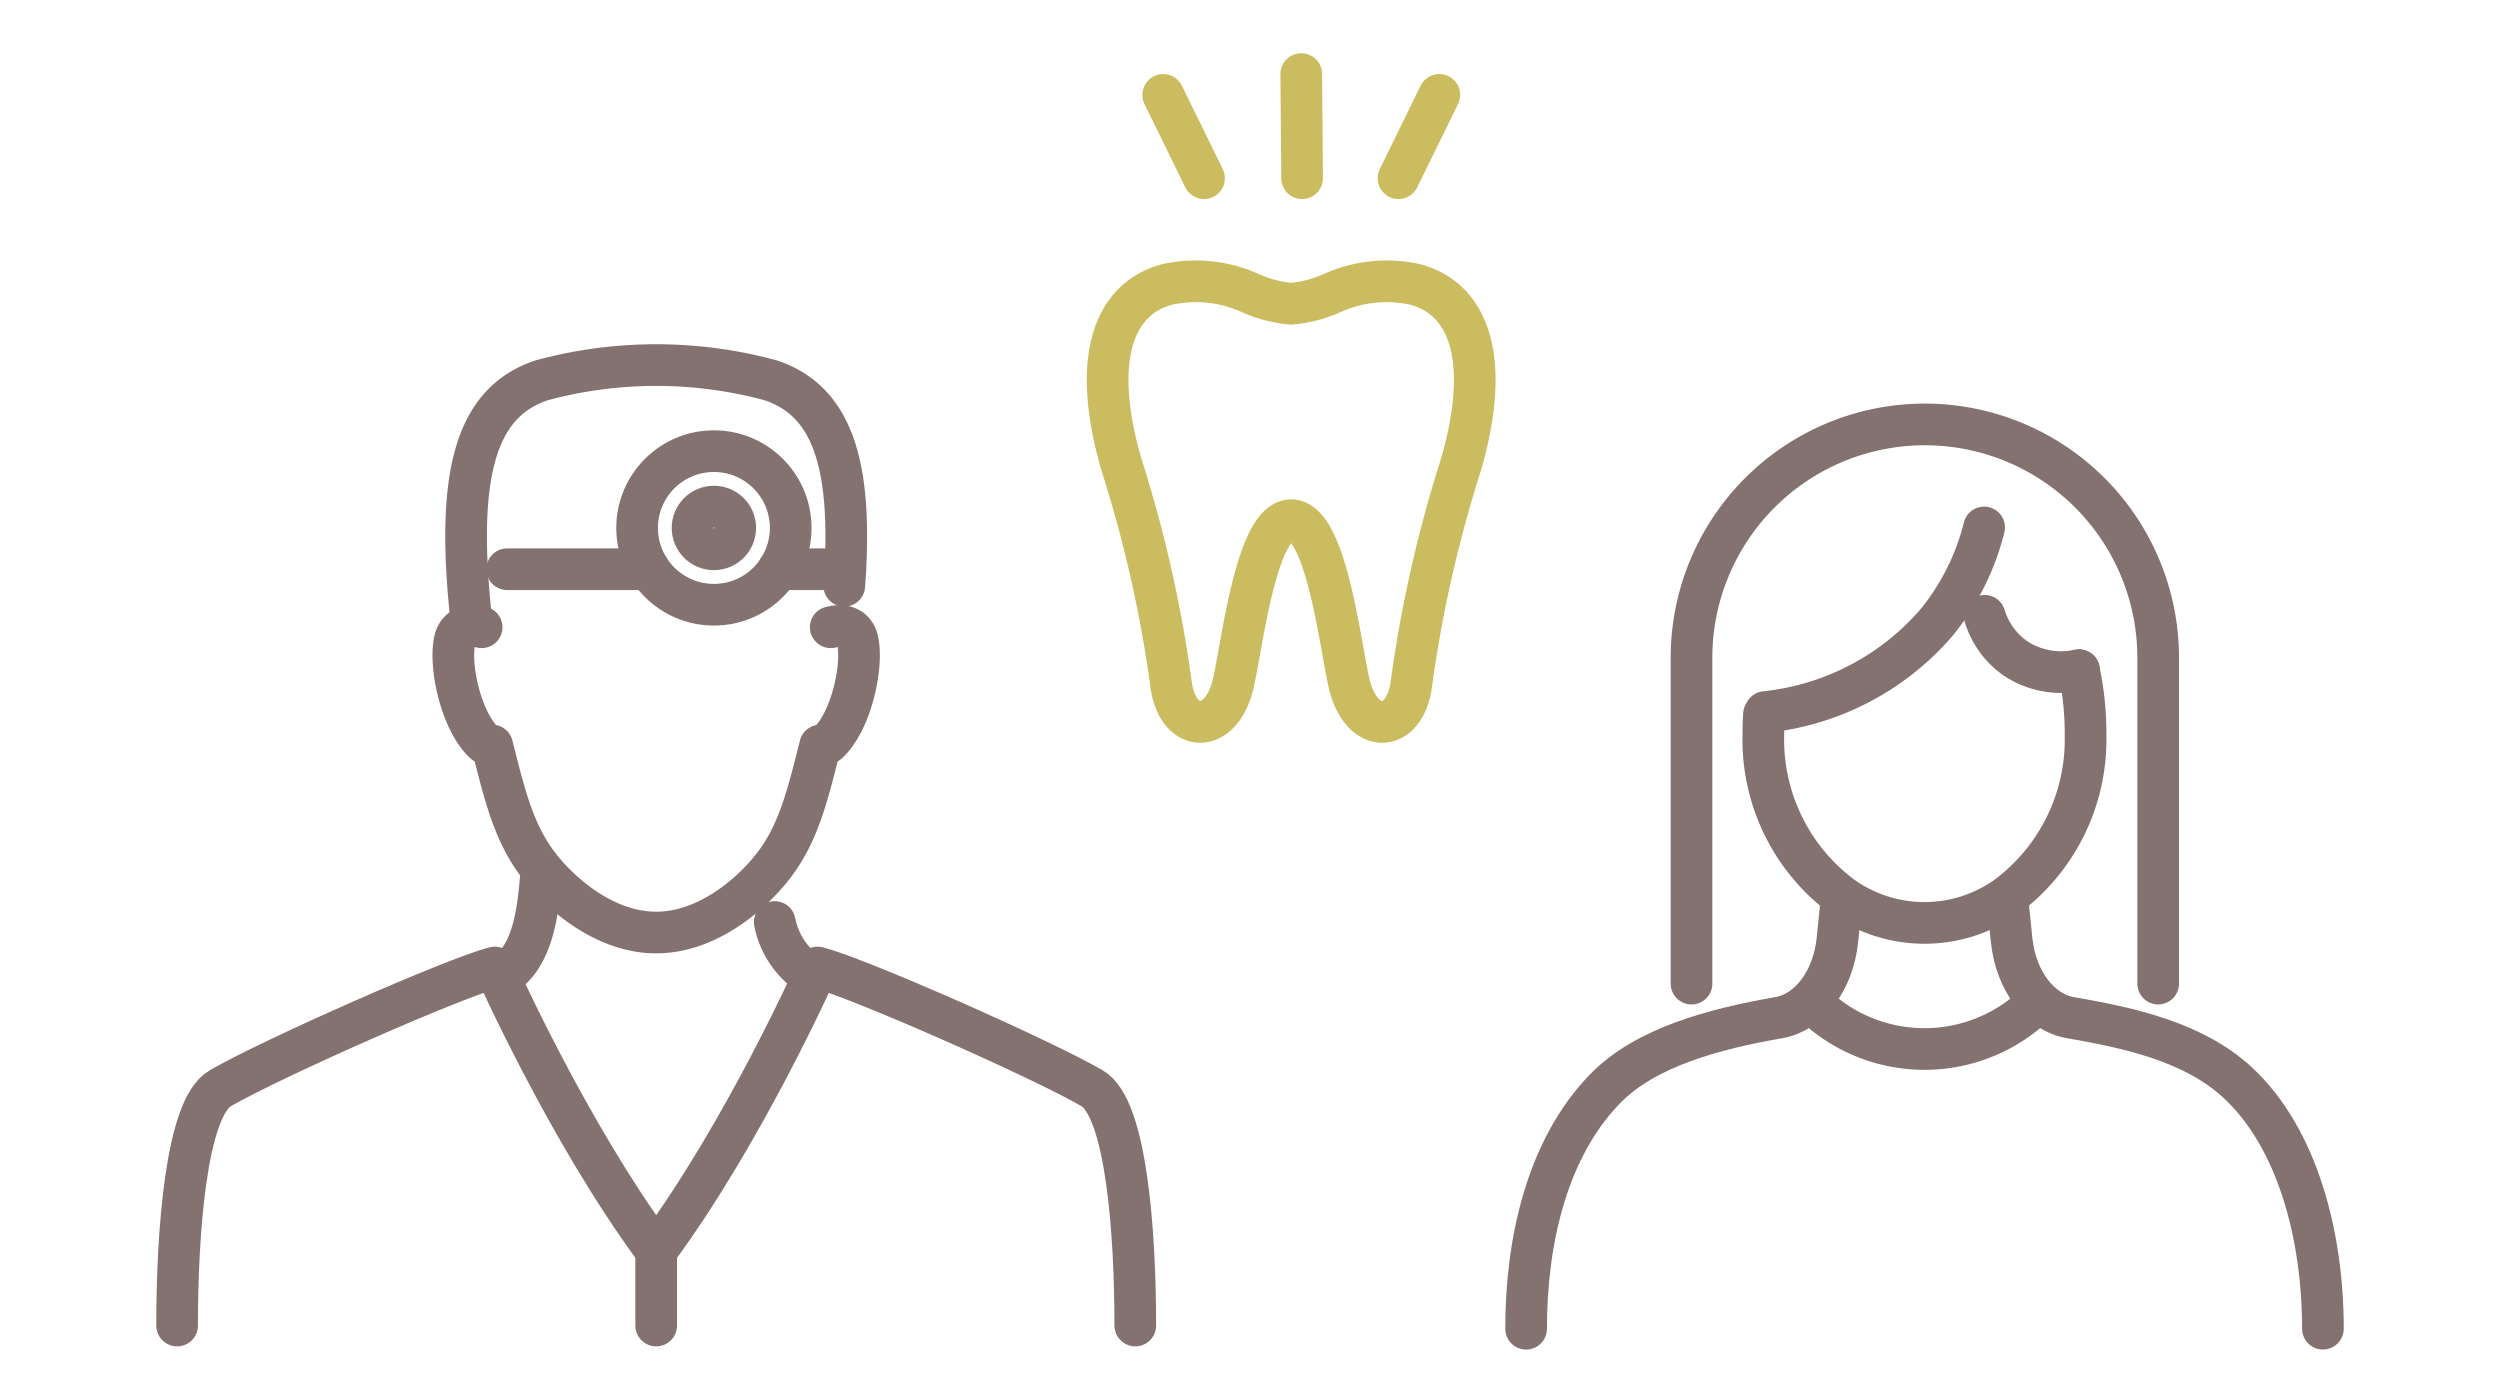
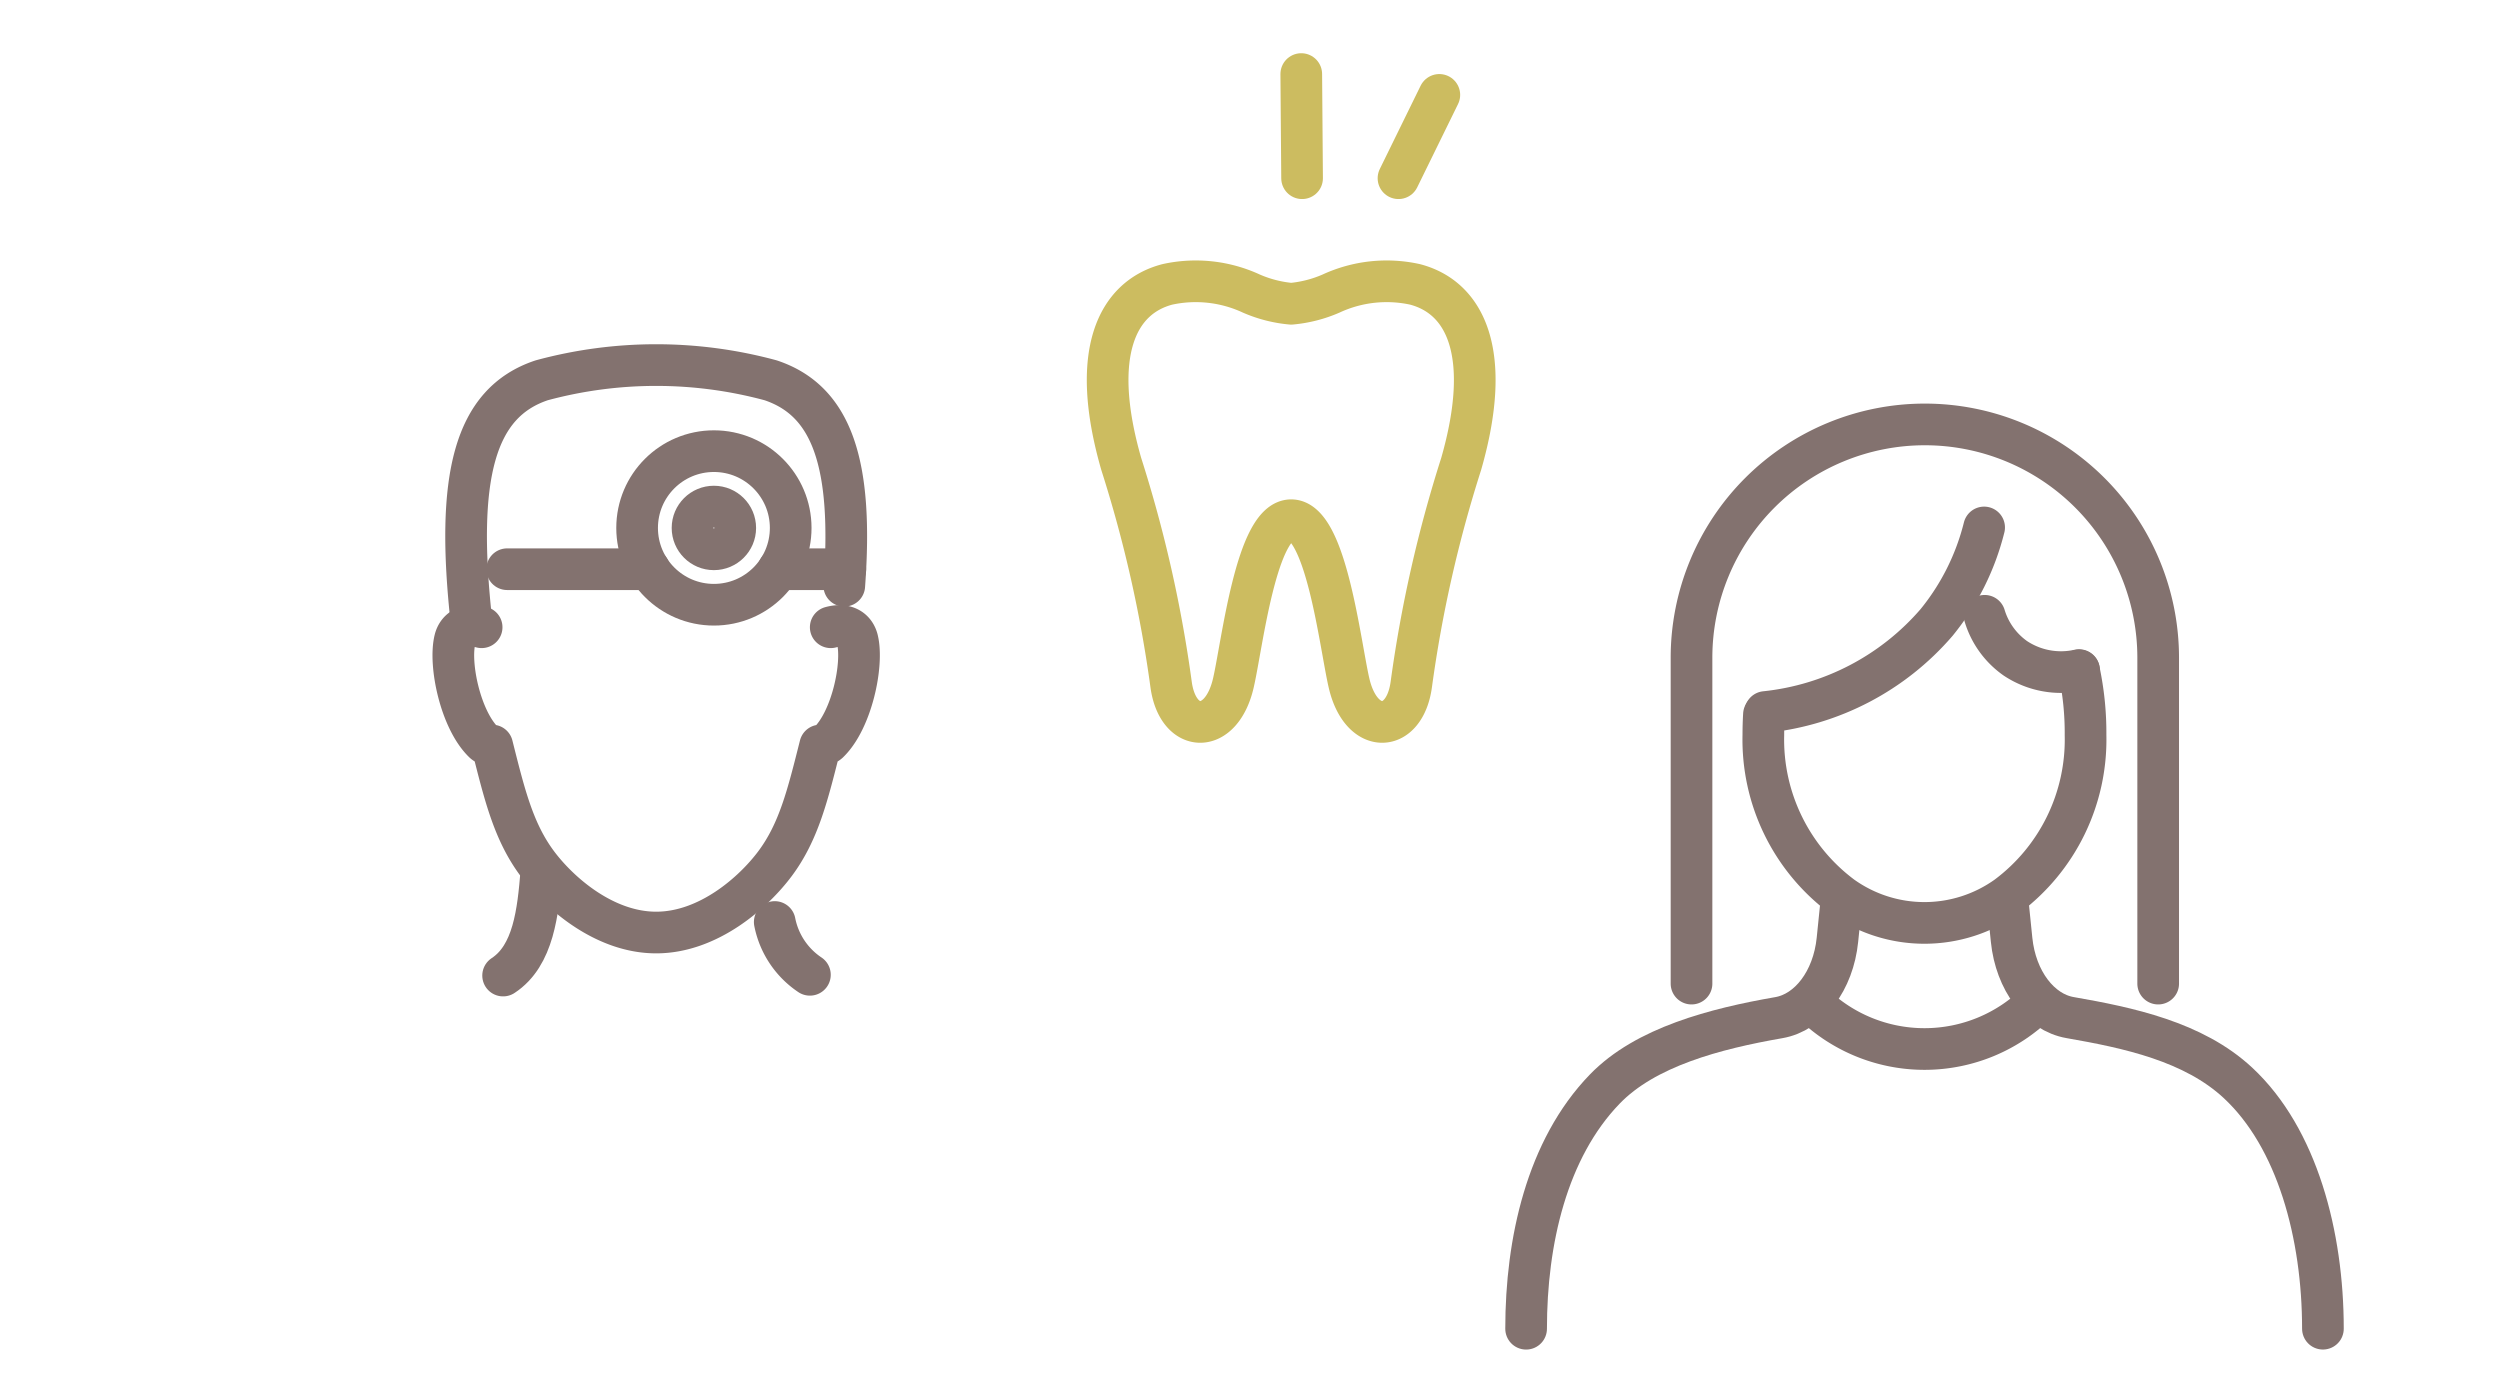
<svg xmlns="http://www.w3.org/2000/svg" width="180" height="100" viewBox="0 0 180 100">
  <g id="features_box_img" transform="translate(-653 -3567)">
    <rect id="長方形_4770" data-name="長方形 4770" width="180" height="100" transform="translate(653 3567)" fill="none" />
    <g id="グループ_1397" data-name="グループ 1397" transform="translate(1063.223 309.516)">
      <g id="グループ_1099" data-name="グループ 1099" transform="translate(-397.978 3283.265)">
        <path id="パス_2721" data-name="パス 2721" d="M125.887,18.223c.653-8.788-.882-13.317-5.3-14.791a31.528,31.528,0,0,0-16.485,0c-4.85,1.618-6.225,6.923-5.043,17.508" transform="translate(-77.345 -1.831)" fill="none" stroke="#83726f" stroke-linecap="round" stroke-linejoin="round" stroke-width="3" />
        <line id="線_325" data-name="線 325" x2="10.228" transform="translate(24.271 15.202)" fill="none" stroke="#83726f" stroke-linecap="round" stroke-linejoin="round" stroke-width="3" />
        <circle id="楕円形_2" data-name="楕円形 2" cx="5.529" cy="5.529" r="5.529" transform="translate(33.627 6.702)" fill="none" stroke="#83726f" stroke-linecap="round" stroke-linejoin="round" stroke-width="3" />
        <circle id="楕円形_3" data-name="楕円形 3" cx="1.538" cy="1.538" r="1.538" transform="translate(37.617 10.693)" fill="none" stroke="#83726f" stroke-linecap="round" stroke-linejoin="round" stroke-width="3" />
        <line id="線_326" data-name="線 326" x2="4.806" transform="translate(43.812 15.202)" fill="none" stroke="#83726f" stroke-linecap="round" stroke-linejoin="round" stroke-width="3" />
-         <path id="パス_2722" data-name="パス 2722" d="M71.327,228.865c0-6.652-.634-15.659-3.116-17.09-3.817-2.2-16.968-8-19.763-8.689,0,0-5.2,11.73-11.616,20.415-6.413-8.685-11.616-20.415-11.616-20.415-2.8.691-15.945,6.488-19.763,8.689-2.482,1.431-3.116,10.438-3.116,17.09" transform="translate(-1.831 -159.207)" fill="none" stroke="#83726f" stroke-linecap="round" stroke-linejoin="round" stroke-width="3" />
-         <line id="線_327" data-name="線 327" y2="5.364" transform="translate(35 64.294)" fill="none" stroke="#83726f" stroke-linecap="round" stroke-linejoin="round" stroke-width="3" />
        <path id="パス_2723" data-name="パス 2723" d="M204.033,191.727a5.95,5.95,0,0,1-2.531-3.8" transform="translate(-157.965 -147.323)" fill="none" stroke="#83726f" stroke-linecap="round" stroke-linejoin="round" stroke-width="3" />
        <path id="パス_2724" data-name="パス 2724" d="M113.735,171.188c-.239,2.885-.559,6.033-2.754,7.472" transform="translate(-87.002 -134.201)" fill="none" stroke="#83726f" stroke-linecap="round" stroke-linejoin="round" stroke-width="3" />
        <path id="パス_2725" data-name="パス 2725" d="M96.435,89.374c-1.14-.309-1.754.211-1.923.9-.435,1.771.4,5.775,2.083,7.392a.9.9,0,0,0,.6.224c.893,3.542,1.533,6.2,3.247,8.5,1.543,2.07,4.794,4.964,8.561,4.964s7.019-2.894,8.561-4.964c1.714-2.3,2.354-4.959,3.247-8.5a.9.9,0,0,0,.6-.224c1.679-1.617,2.518-5.621,2.083-7.392-.169-.69-.783-1.209-1.923-.9" transform="translate(-74.003 -69.993)" fill="none" stroke="#83726f" stroke-linecap="round" stroke-linejoin="round" stroke-width="3" />
      </g>
      <g id="グループ_1100" data-name="グループ 1100" transform="translate(-1034 -71.15)">
        <path id="パス_2726" data-name="パス 2726" d="M150.2,131.99a21.479,21.479,0,0,1,.473,4.654,14.085,14.085,0,0,1-5.66,11.619,10.212,10.212,0,0,1-11.878,0,14.085,14.085,0,0,1-5.66-11.619q0-.75.043-1.48" transform="translate(623.263 3244.916)" fill="none" stroke="#83726f" stroke-linecap="round" stroke-linejoin="round" stroke-width="3" />
        <path id="パス_2727" data-name="パス 2727" d="M254.319,254.082l.248,2.433c.3,2.942,2.032,5.223,4.215,5.6,4.173.727,8.884,1.719,12.085,4.7,4.271,3.974,6.115,10.971,6.115,17.7" transform="translate(514.045 3139.786)" fill="none" stroke="#83726f" stroke-linecap="round" stroke-linejoin="round" stroke-width="3" />
        <path id="パス_2728" data-name="パス 2728" d="M4.5,284.517c0-6.289,1.491-12.934,5.655-17.247,2.935-3.045,7.967-4.355,12.545-5.152,2.183-.38,3.916-2.661,4.215-5.6l.248-2.433" transform="translate(729.157 3139.786)" fill="none" stroke="#83726f" stroke-linecap="round" stroke-linejoin="round" stroke-width="3" />
        <path id="パス_2729" data-name="パス 2729" d="M152.216,303.844h0a11.544,11.544,0,0,0,16.325,0" transform="translate(601.963 3096.938)" fill="none" stroke="#83726f" stroke-linecap="round" stroke-linejoin="round" stroke-width="3" />
        <path id="パス_2730" data-name="パス 2730" d="M144.211,57.9a17.527,17.527,0,0,1-3.417,6.834,18.848,18.848,0,0,1-12.339,6.454" transform="translate(622.423 3308.711)" fill="none" stroke="#83726f" stroke-linecap="round" stroke-linejoin="round" stroke-width="3" />
        <path id="パス_2731" data-name="パス 2731" d="M242.129,103.674a5.792,5.792,0,0,0,2.209,3.059,5.939,5.939,0,0,0,4.588.85" transform="translate(524.542 3269.298)" fill="none" stroke="#83726f" stroke-linecap="round" stroke-linejoin="round" stroke-width="3" />
        <path id="パス_2732" data-name="パス 2732" d="M90.2,44.76V21.3a16.8,16.8,0,1,1,33.6,0V44.76" transform="translate(655.366 3354.693)" fill="none" stroke="#83726f" stroke-linecap="round" stroke-linejoin="round" stroke-width="3" />
      </g>
    </g>
    <g id="グループ_1398" data-name="グループ 1398" transform="translate(1069.75 319.332)">
      <g id="グループ_1198" data-name="グループ 1198" transform="translate(-337.31 3267.584)">
        <path id="パス_2779" data-name="パス 2779" d="M24.47,2.587a9.52,9.52,0,0,0-6.056.664,9.24,9.24,0,0,1-2.862.731,9.24,9.24,0,0,1-2.862-.731,9.52,9.52,0,0,0-6.056-.664c-3.624.95-5.61,4.948-3.319,12.927A93.585,93.585,0,0,1,6.906,31.4c.488,3.554,3.612,3.657,4.482-.112.644-2.788,1.651-11.721,4.164-11.721s3.52,8.933,4.164,11.721c.87,3.769,3.994,3.665,4.482.112a93.573,93.573,0,0,1,3.592-15.883C30.079,7.536,28.094,3.538,24.47,2.587Z" transform="translate(-2.026 -2.027)" fill="none" stroke="#ccbc60" stroke-linecap="round" stroke-linejoin="round" stroke-width="3" />
      </g>
      <g id="グループ_1199" data-name="グループ 1199" transform="translate(18.441 3)">
        <line id="線_328" data-name="線 328" x2="0.059" y2="7.5" transform="translate(-341.5 3250)" fill="none" stroke="#ccbc60" stroke-linecap="round" stroke-width="3" />
-         <line id="線_329" data-name="線 329" x2="2.941" y2="6" transform="translate(-351.441 3251.5)" fill="none" stroke="#ccbc60" stroke-linecap="round" stroke-width="3" />
        <line id="線_330" data-name="線 330" x1="2.941" y2="6" transform="translate(-334.5 3251.5)" fill="none" stroke="#ccbc60" stroke-linecap="round" stroke-width="3" />
      </g>
    </g>
  </g>
</svg>